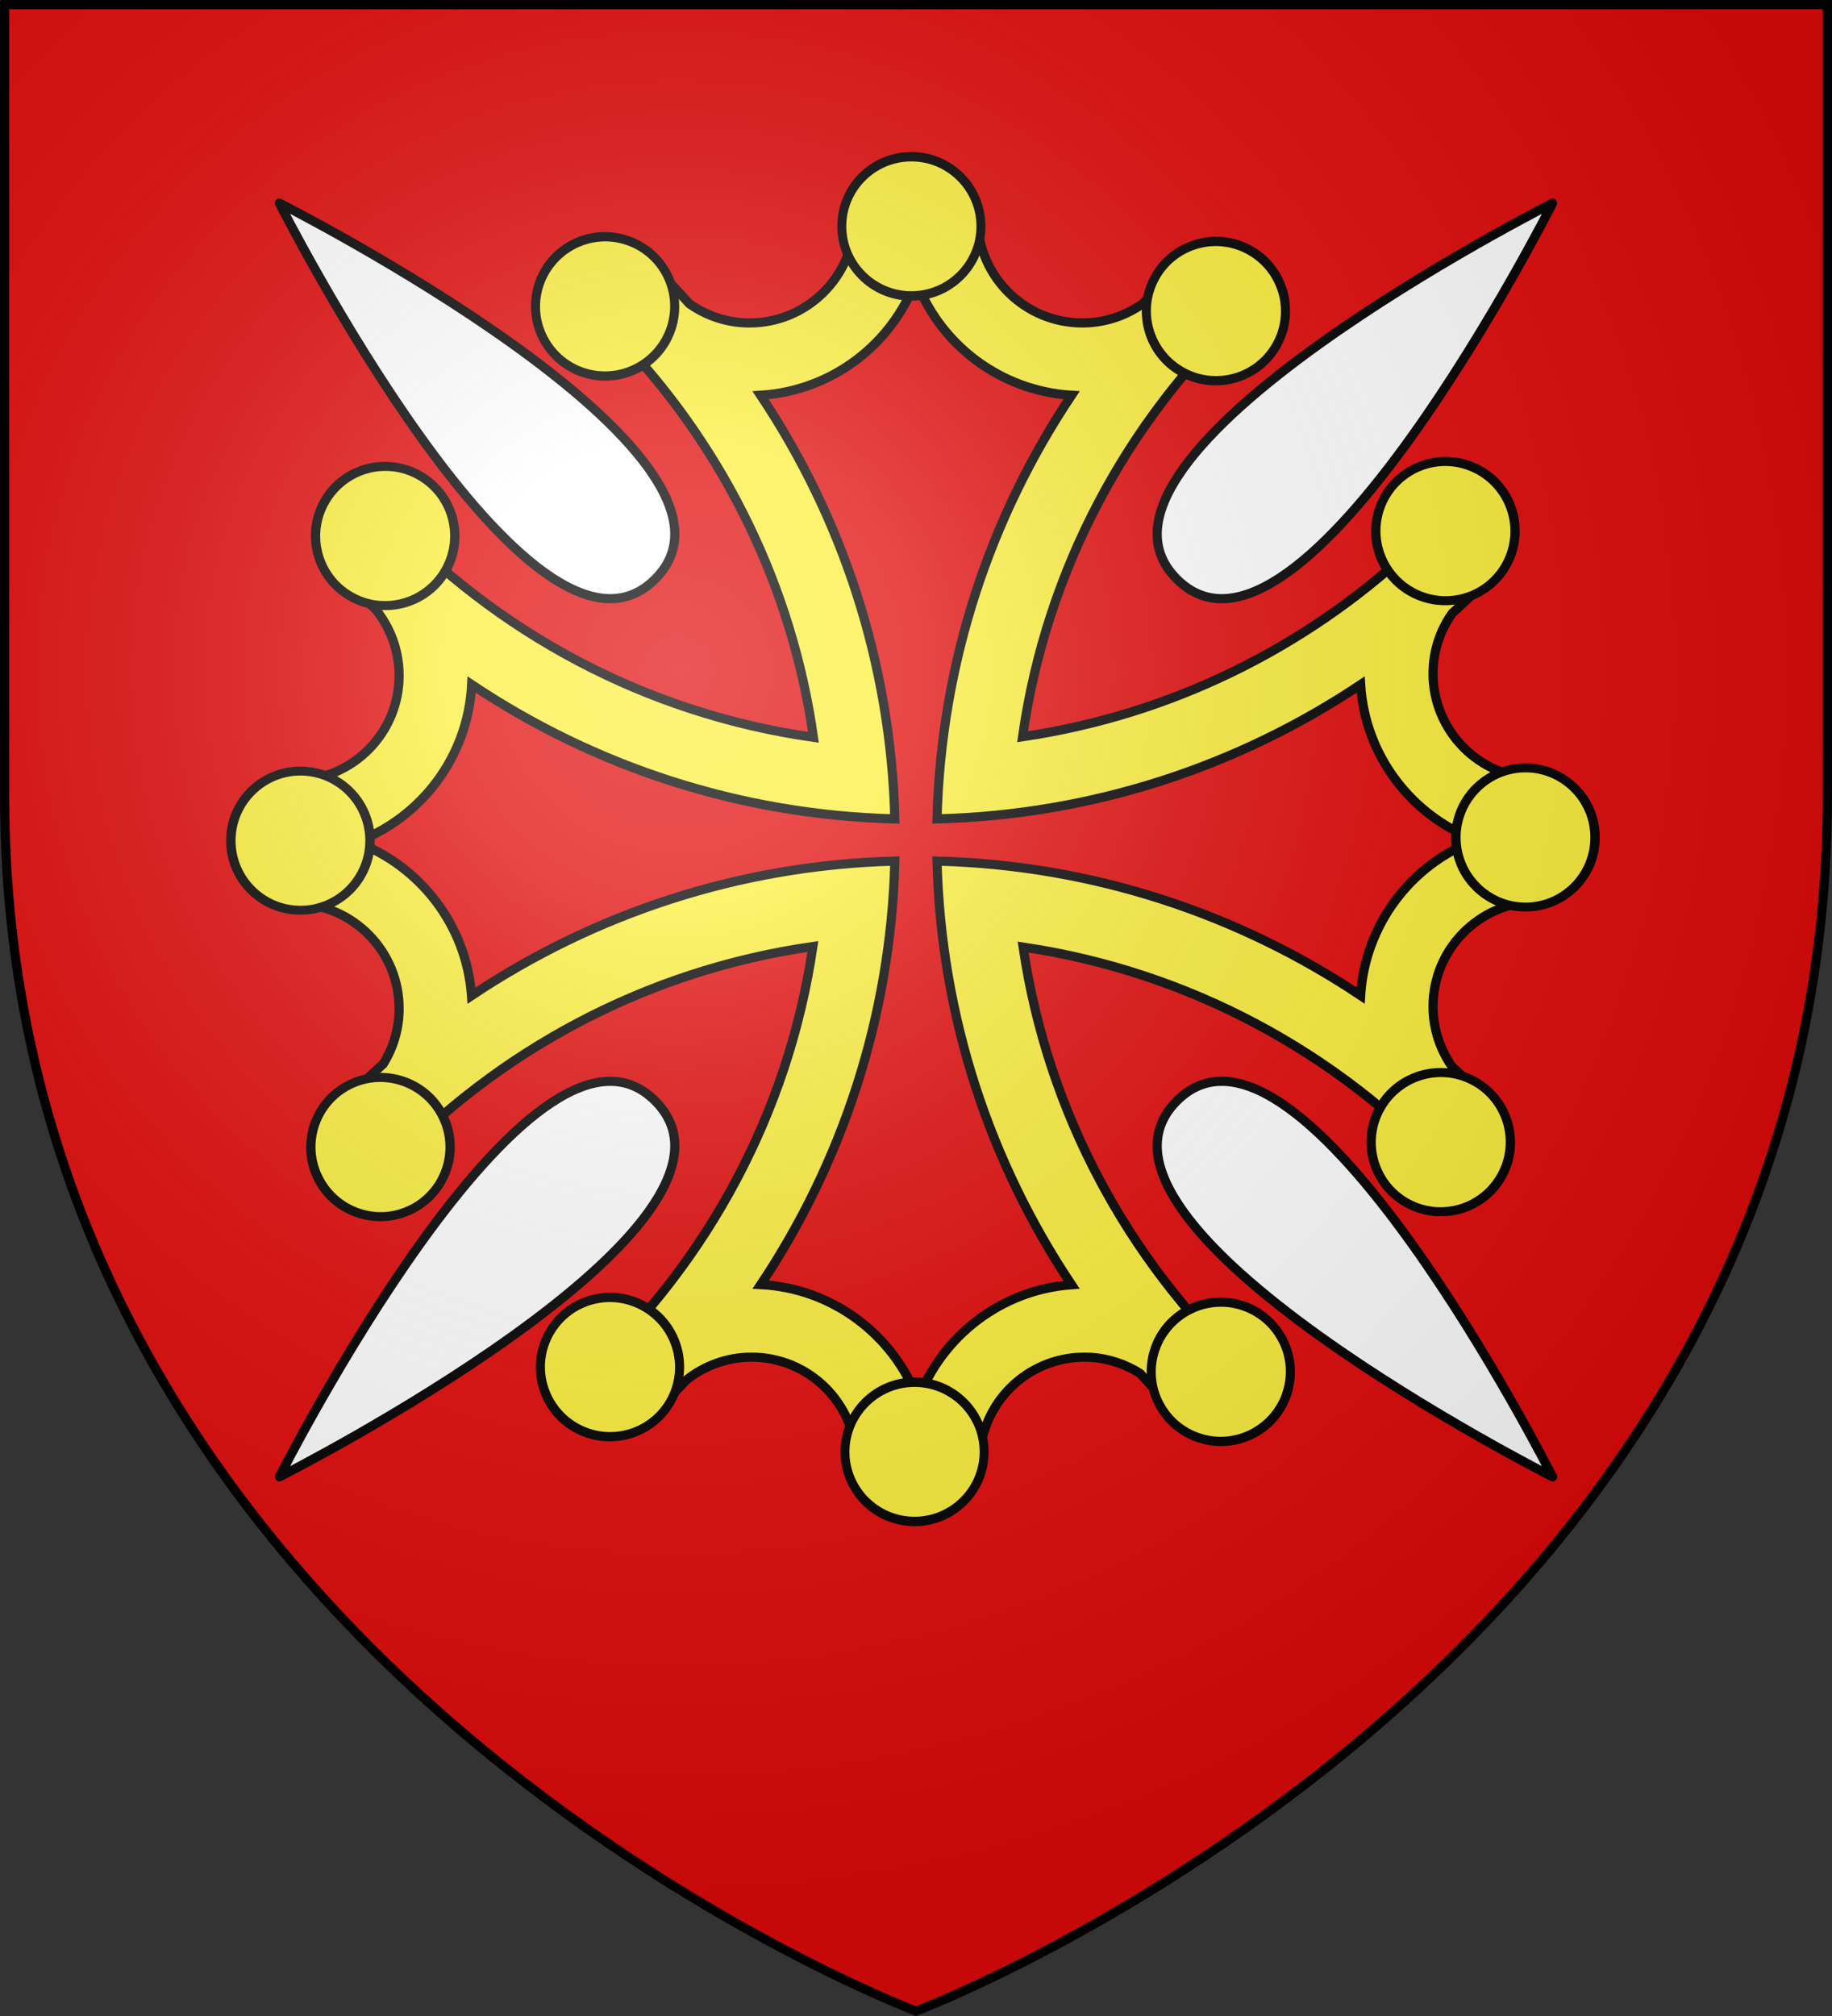
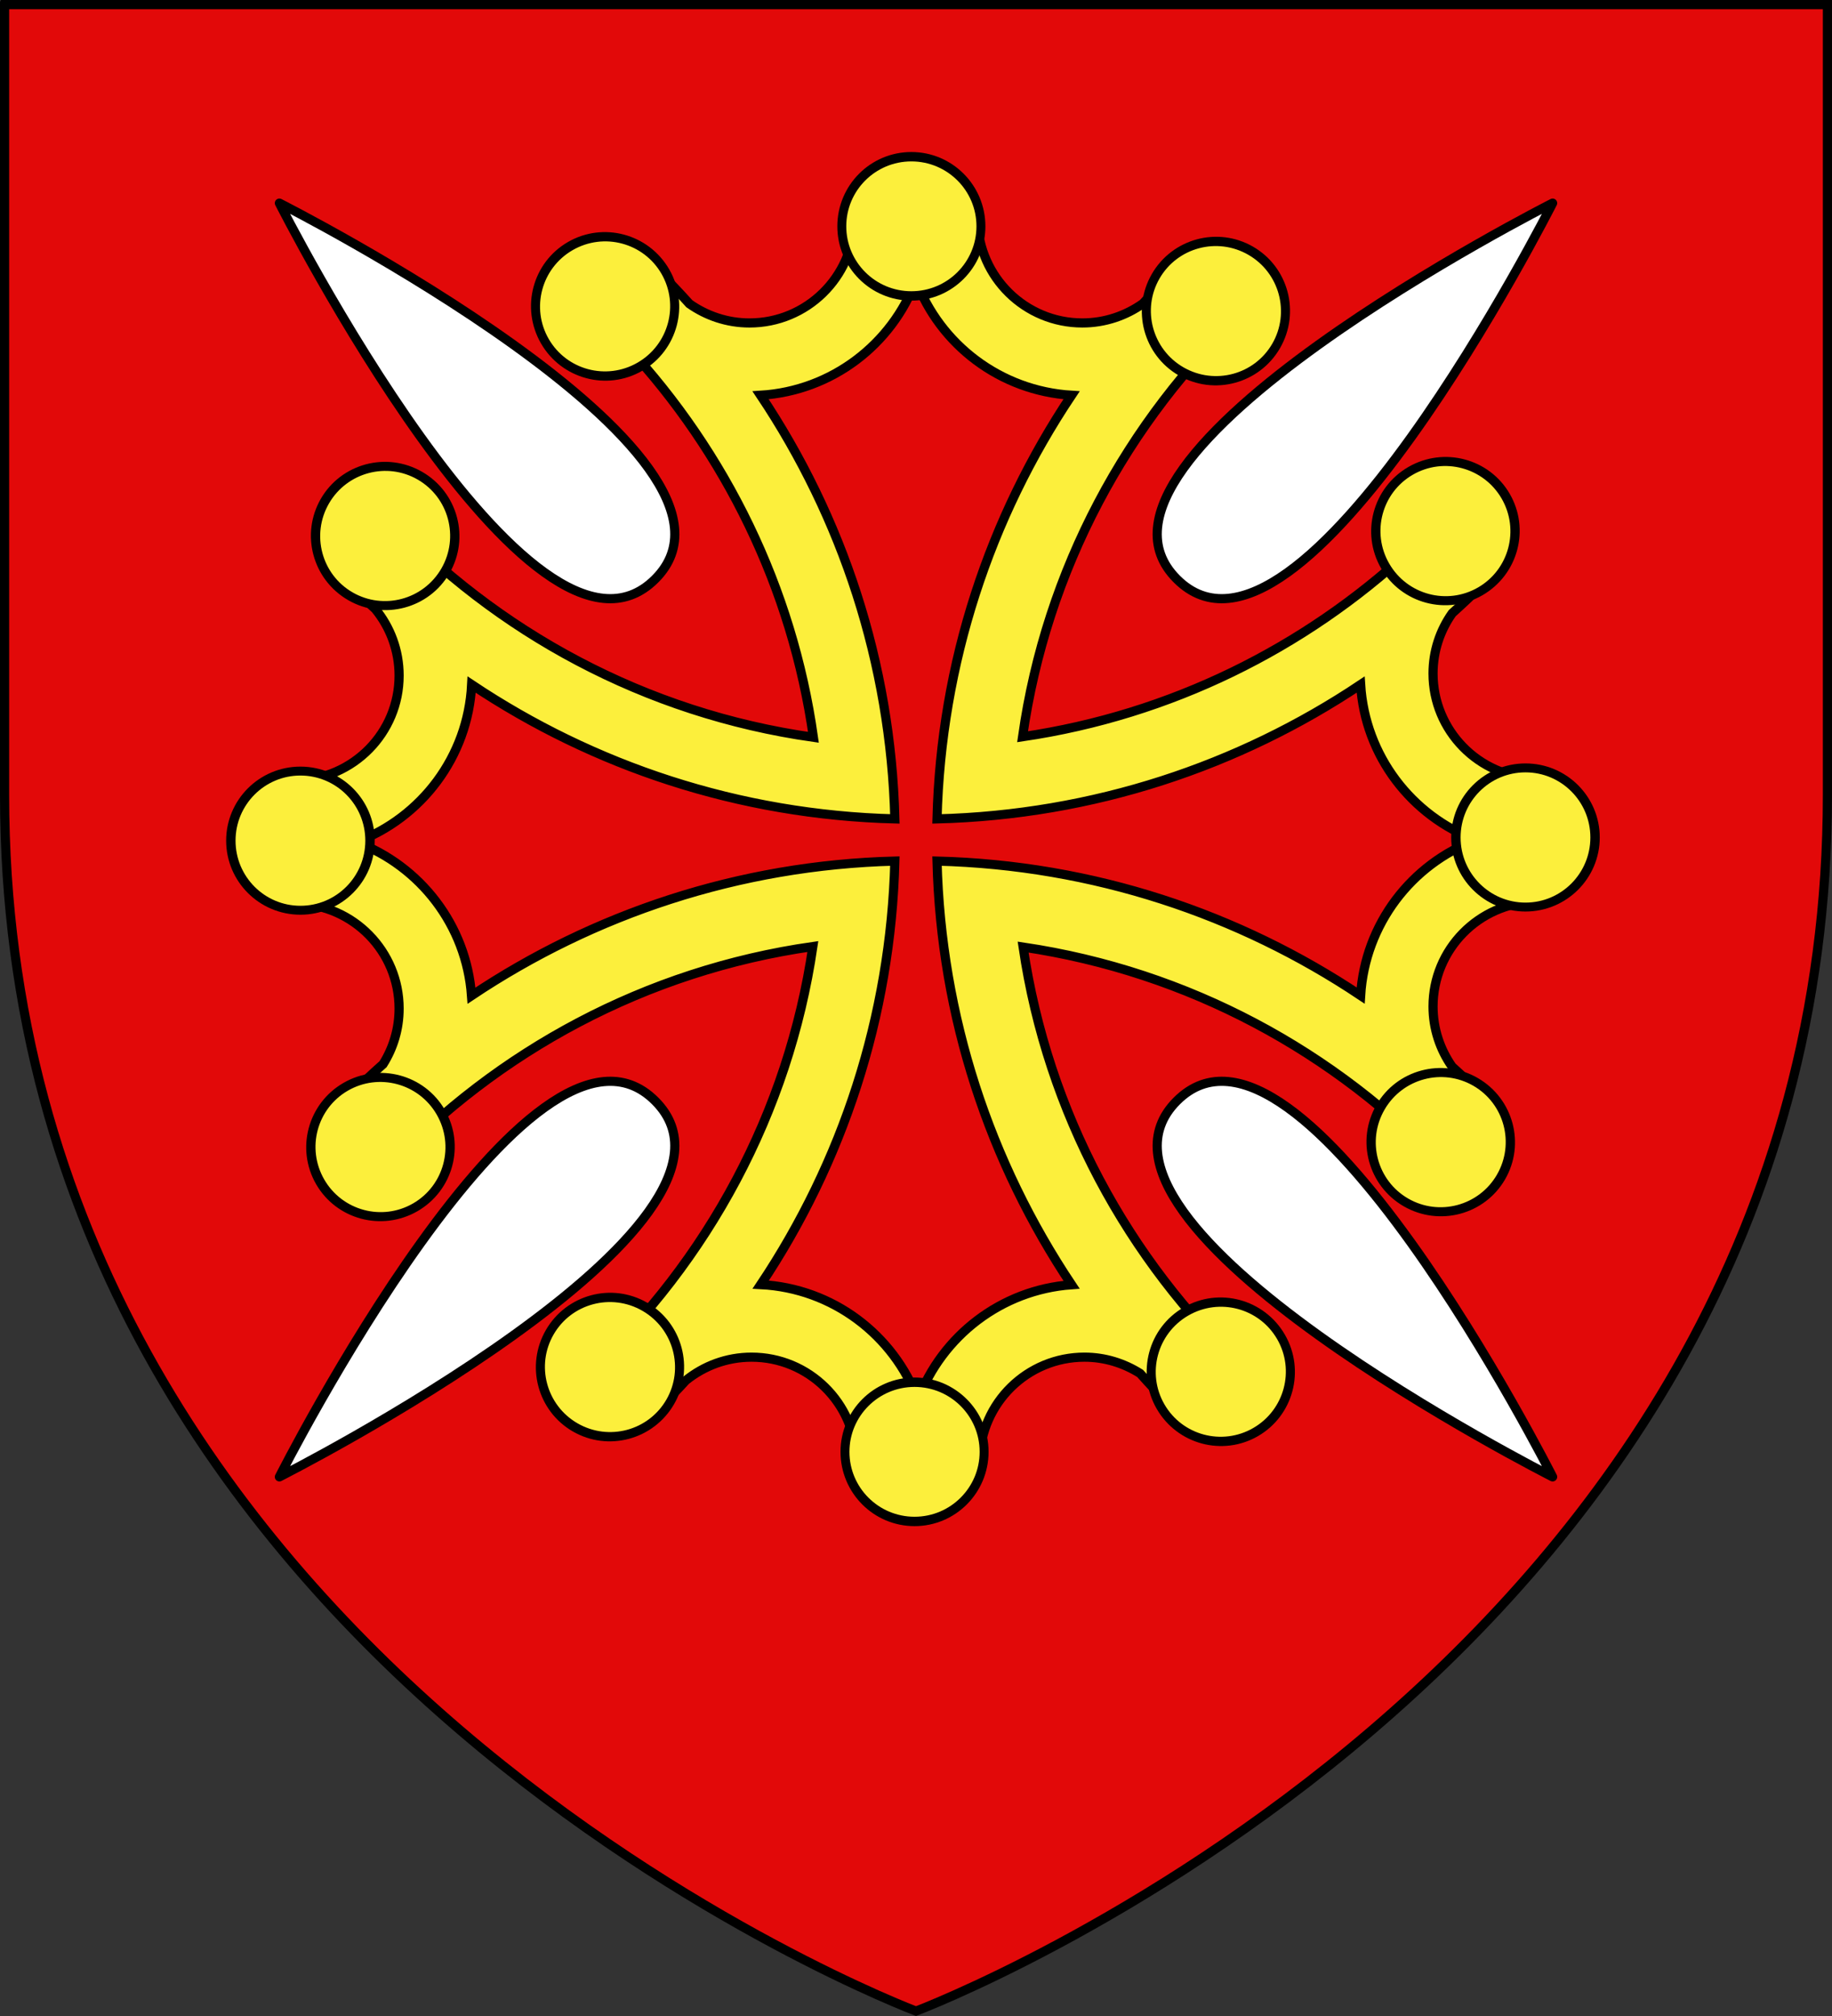
<svg xmlns="http://www.w3.org/2000/svg" xmlns:xlink="http://www.w3.org/1999/xlink" height="660" width="600">
  <rect width="100%" height="100%" fill="#333333" stroke="none" />
  <radialGradient id="a" cx="221.445" cy="226.331" gradientTransform="matrix(1.353 0 0 1.349 -77.629 -85.747)" gradientUnits="userSpaceOnUse" r="300">
    <stop offset="0" stop-color="#fff" stop-opacity=".314" />
    <stop offset=".19" stop-color="#fff" stop-opacity=".251" />
    <stop offset=".6" stop-color="#6b6b6b" stop-opacity=".125" />
    <stop offset="1" stop-opacity=".125" />
  </radialGradient>
  <path d="m300 658.5s298.5-112.32 298.5-397.772c0-285.452 0-258.552 0-258.552h-597v258.552c0 285.452 298.5 397.772 298.5 397.772z" fill="#e20909" fill-rule="evenodd" />
  <g>
    <g fill="#fcef3c" fill-rule="evenodd" stroke="#000" transform="translate(0 -20)">
      <path d="m299.978 91.08c-6.806 0-13.492.379-20.127 1.031-.411 18.619-15.665 33.62-34.382 33.62-7.329-0-14.107-2.352-19.679-6.276-3.164-3.518-6.424-6.961-9.772-10.31-7.864 3.562-15.478 7.61-22.772 12.103 2.599 2.428 5.136 4.905 7.621 7.441 1.341 1.603 2.8 3.078 4.303 4.528.098.094.17.22.269.314 32.103 34.651 54.017 78.823 60.964 127.847-54.989-7.789-103.909-34.413-140.083-73.113-4.491 7.289-8.587 14.87-12.148 22.727 2.87 2.867 5.792 5.692 8.786 8.428 4.842 5.926 7.755 13.507 7.755 21.741-0 18.748-15.049 33.975-33.71 34.338-.61 6.417-.897 12.924-.897 19.5 0 7.02.337 13.962 1.031 20.8 18.598.435 33.575 15.68 33.575 34.382-0 6.687-1.927 12.927-5.245 18.2-3.864 3.441-7.631 6.975-11.296 10.624 3.684 8.129 7.919 15.971 12.596 23.489 36.096-38.403 84.761-64.832 139.456-72.62-8.018 54.498-34.537 102.974-72.978 138.875 7.306 4.5 14.94 8.537 22.817 12.103 2.923-2.91 5.782-5.871 8.562-8.921 5.899-4.758 13.363-7.62 21.517-7.621 18.732 0 33.95 15.025 34.337 33.665 6.431.612 12.909.941 19.5.941 7.019 0 13.962-.382 20.8-1.076 0-0.0.044 0.0.044 0 .459-18.577 15.651-33.531 34.337-33.531 6.712 0 12.959 1.994 18.245 5.335 3.421 3.84 6.948 7.576 10.579 11.207 8.142-3.688 16.004-7.912 23.534-12.597-38.108-35.817-64.426-84.028-72.44-138.202 54.16 8.018 102.394 34.299 138.201 72.396 4.678-7.526 8.868-15.398 12.551-23.534-3.332-3.336-6.756-6.571-10.265-9.728-3.911-5.58-6.231-12.363-6.231-19.679 0-18.702 14.977-33.904 33.575-34.338.652-6.635.986-13.366.986-20.172 0-6.791-.337-13.507-.986-20.127-18.598-.435-33.575-15.68-33.575-34.382 0-7.352 2.33-14.143 6.276-19.724 3.486-3.137 6.908-6.367 10.22-9.683-3.566-7.877-7.603-15.511-12.103-22.817-2.534 2.719-5.138 5.384-7.8 7.979-1.575 1.345-3.105 2.755-4.528 4.259-34.325 31.771-78.032 53.557-126.501 60.696 7.794-54.695 34.248-103.376 72.664-139.458-7.528-4.686-15.394-8.907-23.534-12.596-3.312 3.323-6.541 6.732-9.683 10.221-5.61 3.981-12.47 6.365-19.858 6.365-18.717-0-33.927-15.001-34.337-33.62-6.635-.652-13.366-1.031-20.172-1.031zm0 20.665c7.868 21.02 27.569 36.233 50.968 37.655-26.668 39.902-42.739 87.454-44.065 138.695 51.238-1.317 98.841-17.326 138.738-43.976 1.448 23.363 16.708 43.003 37.699 50.879-21.012 7.866-36.269 27.536-37.699 50.924-39.898-26.65-87.5-42.703-138.738-44.02 1.325 51.228 17.409 98.8 44.065 138.696-23.105 1.665-42.485 16.883-50.296 37.7-7.933-21.193-27.854-36.541-51.506-37.745 26.621-39.883 42.606-87.44 43.93-138.651-51.229 1.325-98.754 17.409-138.649 44.065-1.665-23.105-16.883-42.486-37.699-50.296 21.202-7.937 36.553-27.885 37.744-51.551 39.884 26.635 87.397 42.651 138.604 43.976-1.326-51.244-17.32-98.794-43.975-138.695 23.373-1.439 43-16.656 50.878-37.655z" stroke-width="3" />
      <g stroke-width="2.091" transform="matrix(1.434 0 0 1.434 -2857.949 -627.164)">
        <ellipse cx="1434.5" cy="387.862" rx="20.5" ry="19.5" stroke-width="2.631" transform="matrix(.775 0 0 .815 1089.4 186.861)" />
        <ellipse cx="1434.5" cy="387.862" rx="20.5" ry="19.5" stroke-width="2.631" transform="matrix(.671 -.388 .408 .706 1010.393 804.004)" />
        <ellipse cx="1434.5" cy="387.862" rx="20.5" ry="19.5" stroke-width="2.631" transform="matrix(-.671 -.388 .408 -.706 2936.607 1593.817)" />
        <ellipse cx="1434.5" cy="387.862" rx="20.5" ry="19.5" stroke-width="2.631" transform="matrix(-.775 -0 0 -.815 3313.6 1098.86)" />
        <ellipse cx="1434.5" cy="387.862" rx="20.5" ry="19.5" stroke-width="2.631" transform="matrix(-.671 .388 -.408 -.706 3392.606 481.716)" />
        <ellipse cx="1434.5" cy="387.862" rx="20.5" ry="19.5" stroke-width="2.631" transform="matrix(-.388 .671 -.706 -.408 3152.458 -92.249)" />
        <ellipse cx="1434.5" cy="387.862" rx="20.5" ry="19.5" stroke-width="2.631" transform="matrix(-0 .775 -.815 -0 2657.502 -469.242)" />
        <ellipse cx="1434.5" cy="387.862" rx="20.5" ry="19.5" stroke-width="2.631" transform="matrix(.388 .671 -.706 .408 2040.357 -548.249)" />
        <ellipse cx="1434.5" cy="387.862" rx="20.5" ry="19.5" stroke-width="2.631" transform="matrix(.671 .388 -.408 .706 1466.393 -308.099)" />
        <ellipse cx="1434.5" cy="387.862" rx="20.5" ry="19.5" stroke-width="2.631" transform="matrix(.388 -.671 .706 .408 1250.543 1377.968)" />
        <ellipse cx="1434.5" cy="387.862" rx="20.5" ry="19.5" stroke-width="2.631" transform="matrix(0 -.775 .815 0 1745.499 1754.96)" />
        <ellipse cx="1434.5" cy="387.862" rx="20.5" ry="19.5" stroke-width="2.631" transform="matrix(-.388 -.671 .706 -.408 2362.644 1833.966)" />
      </g>
    </g>
    <path id="b" d="m91.5 66.5s82.651 163.502 123.077 123.077c40.426-40.426-123.077-123.077-123.077-123.077z" fill="#fff" stroke="#000" stroke-linecap="round" stroke-linejoin="round" stroke-width="3" />
    <use id="c" height="100%" transform="matrix(1 0 0 -1 0 550)" width="100%" xlink:href="#b" />
    <g transform="matrix(-1 0 0 1 600 0)">
      <use height="100%" width="100%" xlink:href="#b" />
      <use height="100%" width="100%" xlink:href="#c" />
    </g>
  </g>
-   <path d="m300 658.5s298.5-112.32 298.5-397.772c0-285.452 0-258.552 0-258.552h-597v258.552c0 285.452 298.5 397.772 298.5 397.772z" fill="url(#a)" fill-rule="evenodd" />
  <path d="m300 658.397s-298.5-112.418-298.5-398.119c0-285.701 0-258.778 0-258.778h597v258.778c0 285.701-298.5 398.119-298.5 398.119z" fill="none" stroke="#000" stroke-width="3" />
</svg>